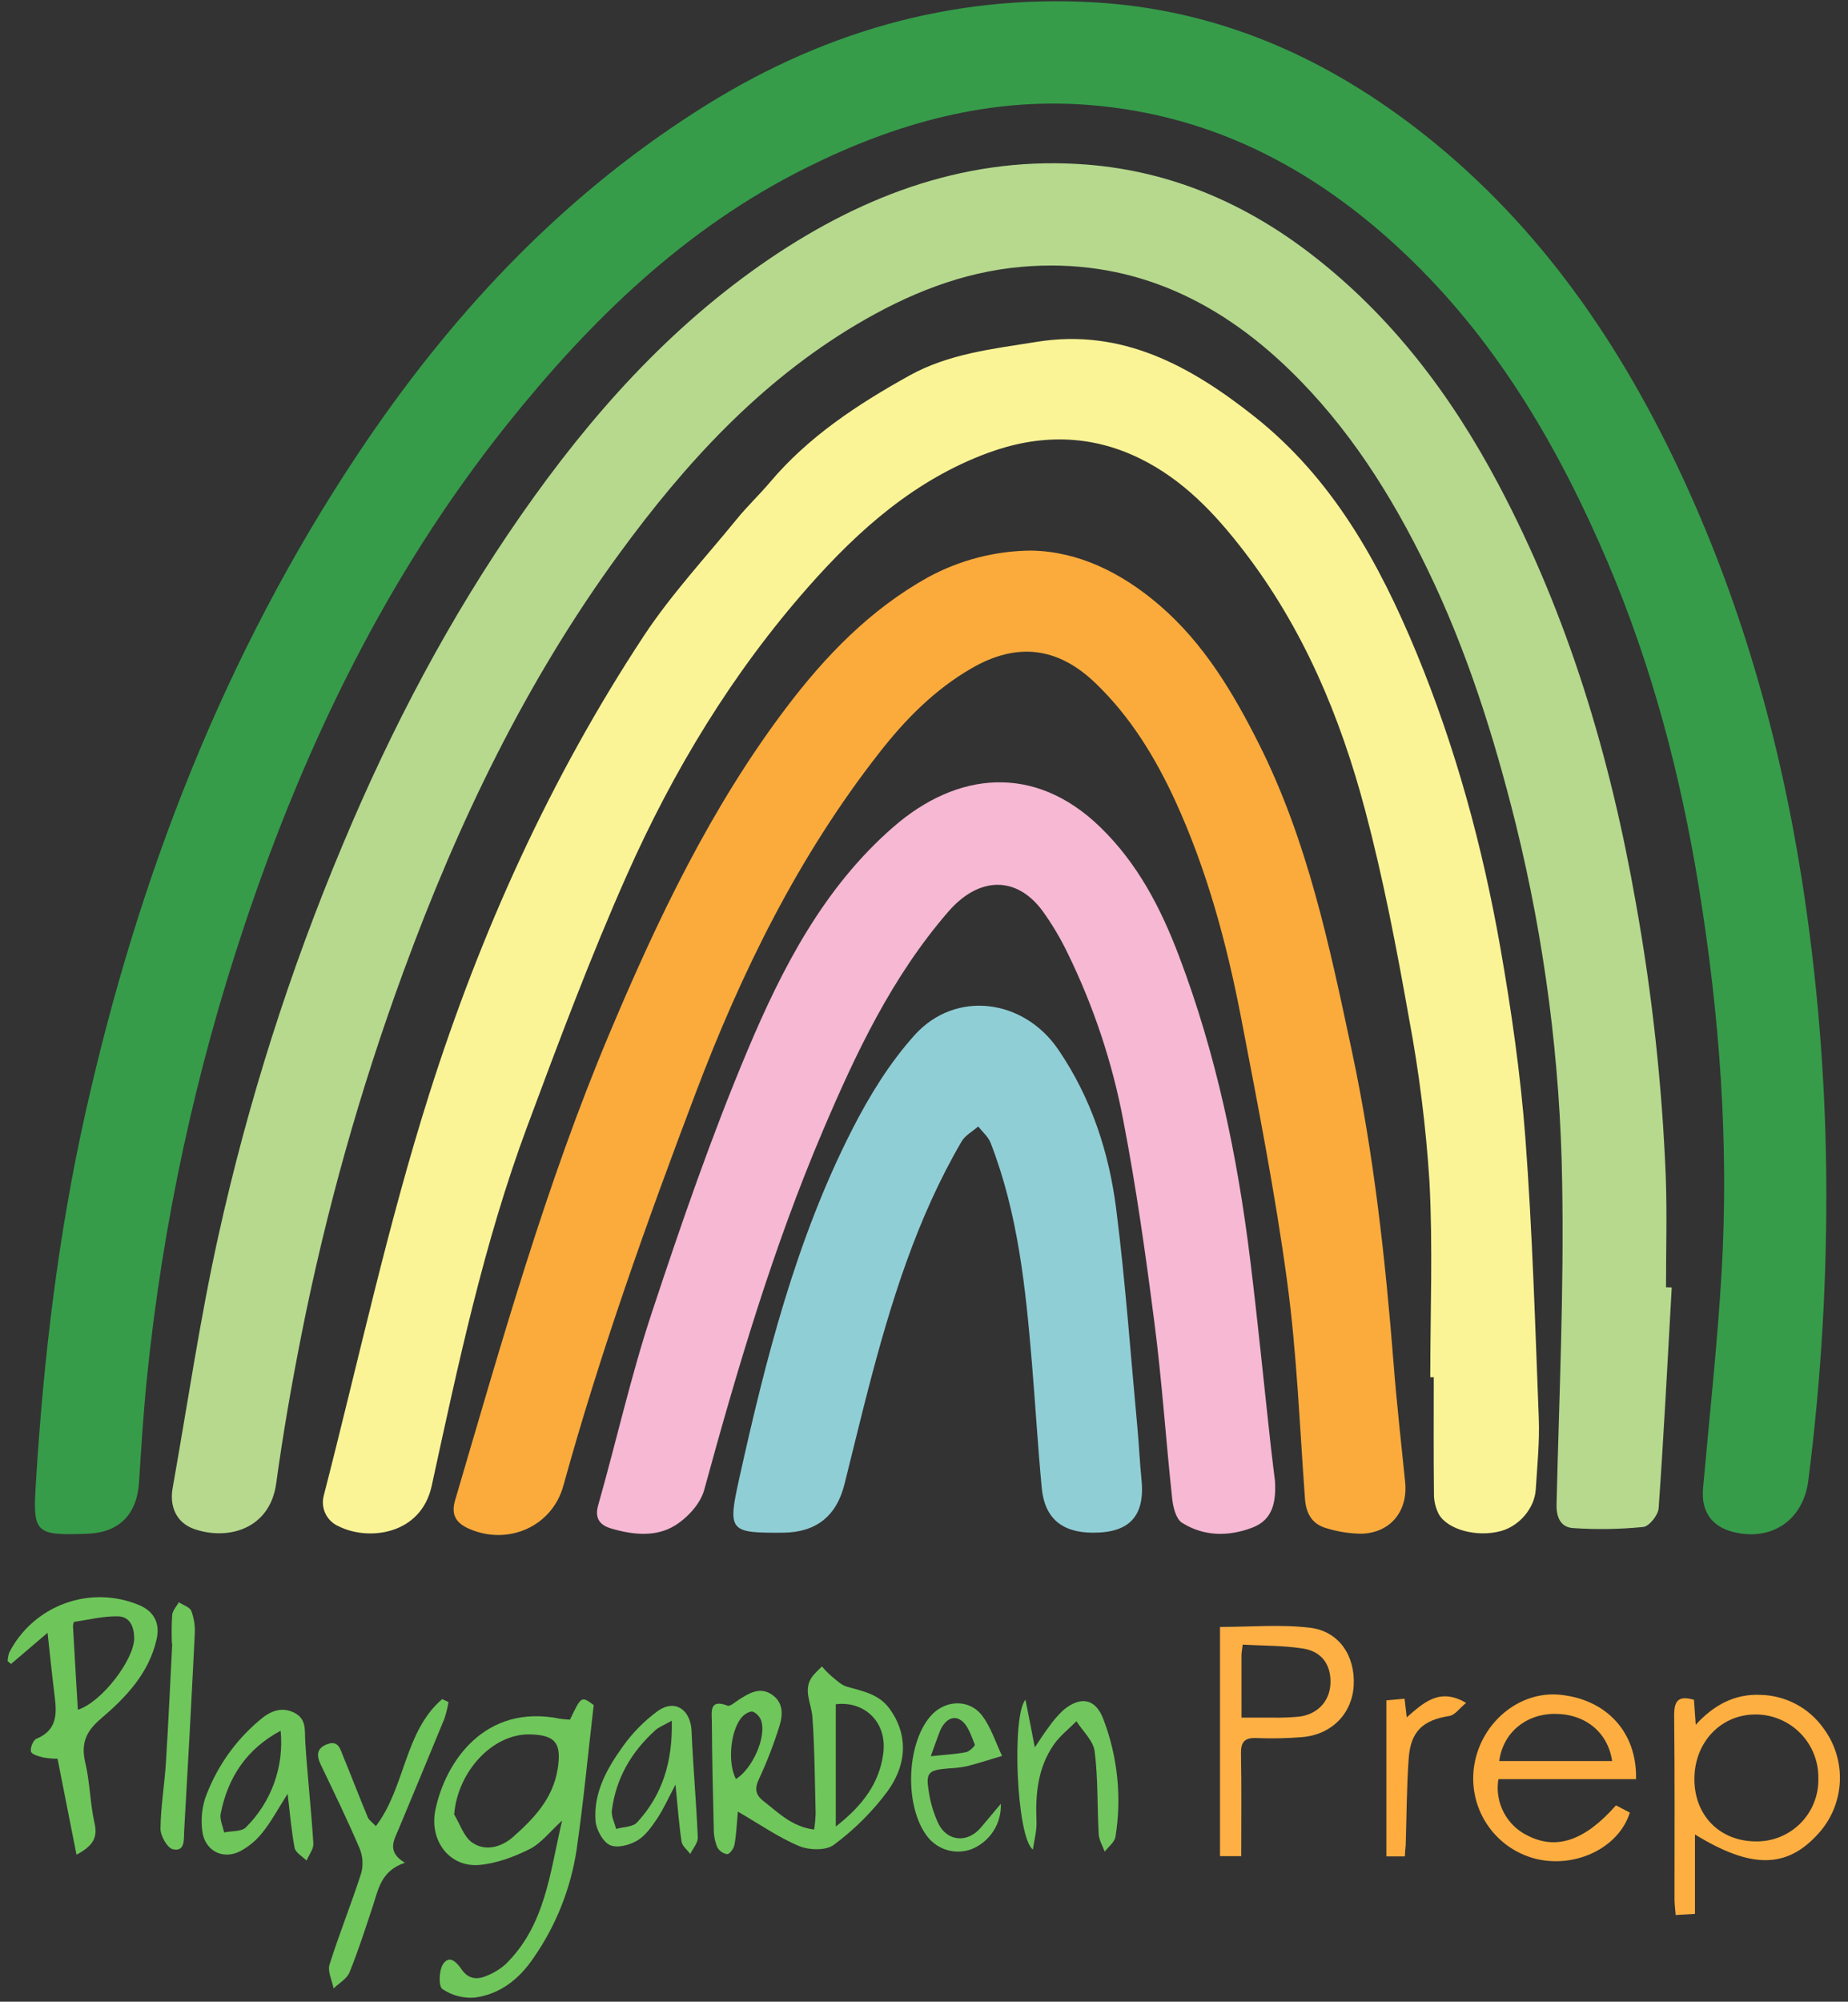
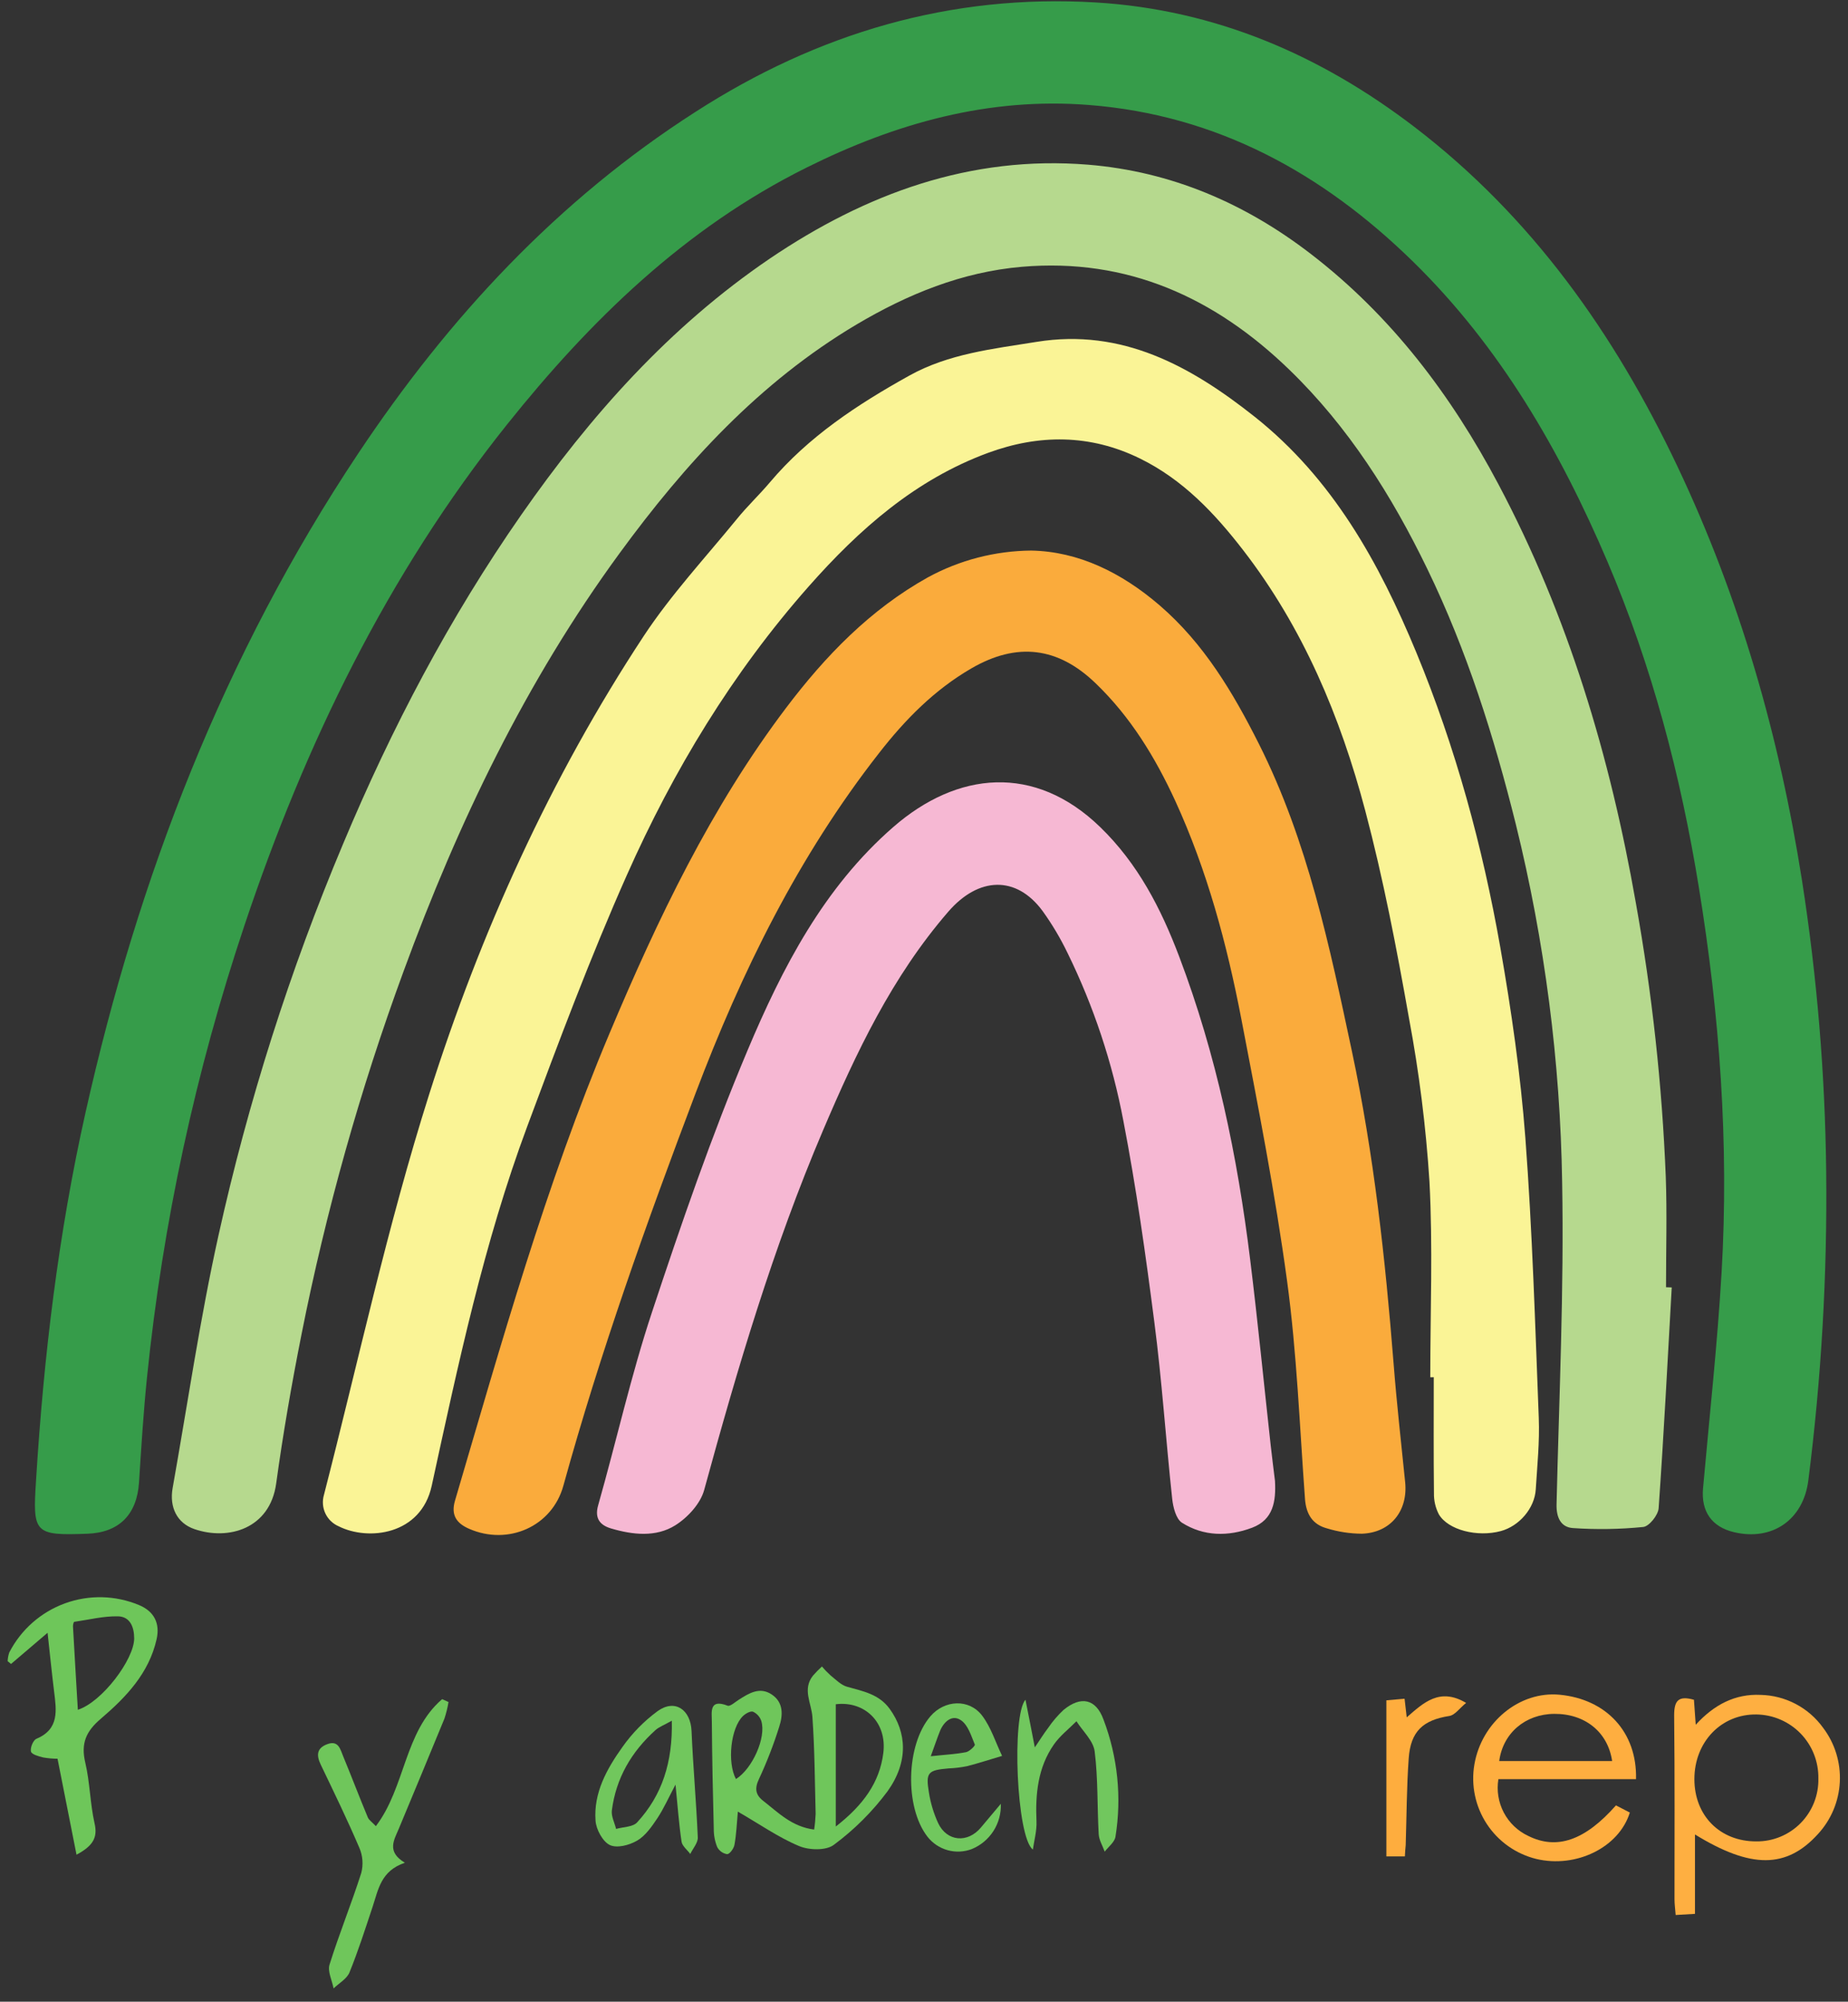
<svg xmlns="http://www.w3.org/2000/svg" width="121" height="131" viewBox="0 0 121 131" fill="none">
  <rect x="0" y="0" width="121" height="131" fill="#333333" stroke="none" />
  <g clip-path="url(#clip0_377_98)">
-     <path d="M37.32 112.542C38.062 110.99 38.062 110.99 38.873 111.585C38.498 114.819 38.203 117.939 37.756 121.038C37.372 123.588 36.407 126.014 34.936 128.13C33.997 129.517 32.746 130.51 31.088 130.729C30.337 130.79 29.588 130.593 28.965 130.17C28.706 129.993 28.741 128.947 29.007 128.542C29.432 127.902 29.919 128.439 30.216 128.875C30.663 129.526 31.237 129.582 31.872 129.3C32.321 129.125 32.735 128.872 33.097 128.553C35.716 125.999 36.002 122.555 36.804 119.146C36.004 119.871 35.436 120.631 34.679 121.012C33.649 121.526 32.489 121.96 31.354 122.052C29.416 122.204 28.093 120.444 28.509 118.442C29.162 115.297 31.745 111.466 36.69 112.484C36.902 112.517 37.121 112.522 37.32 112.542ZM29.738 118.748C30.12 119.374 30.364 120.2 30.916 120.584C31.787 121.191 32.842 120.88 33.597 120.215C34.951 119.012 36.198 117.724 36.513 115.774C36.779 114.11 36.399 113.537 34.681 113.506C32.248 113.461 29.962 115.937 29.738 118.748Z" fill="#6FC65B" />
    <path d="M48.312 118.56C48.241 119.356 48.214 120.054 48.089 120.734C48.046 120.973 47.783 121.338 47.611 121.345C47.473 121.323 47.342 121.269 47.229 121.187C47.115 121.106 47.023 120.999 46.958 120.875C46.807 120.5 46.732 120.099 46.735 119.694C46.674 117.355 46.625 115.015 46.609 112.676C46.609 112.059 46.413 111.151 47.638 111.627C47.807 111.692 48.133 111.39 48.375 111.236C49.045 110.809 49.749 110.37 50.531 110.894C51.313 111.417 51.267 112.249 51.019 113.009C50.654 114.173 50.213 115.312 49.698 116.418C49.392 117.053 49.474 117.471 49.975 117.858C50.954 118.618 51.843 119.547 53.307 119.734C53.359 119.395 53.391 119.053 53.405 118.71C53.351 116.594 53.343 114.474 53.193 112.363C53.128 111.448 52.522 110.551 53.233 109.657C53.417 109.447 53.613 109.248 53.819 109.06C53.993 109.269 54.182 109.465 54.384 109.648C54.728 109.921 55.065 110.276 55.465 110.388C56.502 110.683 57.546 110.862 58.254 111.835C59.371 113.378 59.494 115.297 58.116 117.225C57.121 118.56 55.936 119.742 54.598 120.732C54.093 121.119 52.976 121.09 52.319 120.812C50.965 120.247 49.751 119.388 48.312 118.56ZM54.724 111.533V119.535C56.527 118.131 57.595 116.646 57.836 114.727C58.091 112.698 56.598 111.301 54.724 111.533ZM48.187 116.429C49.262 115.758 50.181 113.716 49.847 112.627C49.803 112.494 49.732 112.373 49.639 112.268C49.546 112.164 49.433 112.08 49.307 112.021C49.141 111.96 48.817 112.141 48.65 112.302C47.841 113.076 47.604 115.34 48.187 116.429Z" fill="#6FC65B" />
    <path d="M110.98 120.054V125.252L109.716 125.326C109.687 124.939 109.64 124.619 109.64 124.299C109.64 120.287 109.66 116.272 109.617 112.258C109.617 111.296 109.894 110.952 110.913 111.24C110.945 111.701 110.98 112.168 111.03 112.875C112.232 111.556 113.617 110.842 115.275 110.92C116.078 110.937 116.865 111.14 117.576 111.514C118.286 111.887 118.9 112.42 119.369 113.072C120.14 114.088 120.527 115.343 120.464 116.617C120.401 117.891 119.892 119.101 119.025 120.036C116.978 122.286 114.656 122.315 110.98 120.054ZM119.059 116.386C119.068 115.846 118.971 115.309 118.773 114.807C118.575 114.304 118.28 113.845 117.905 113.456C117.53 113.068 117.082 112.757 116.586 112.542C116.091 112.326 115.558 112.211 115.018 112.202C112.715 112.162 110.942 113.991 110.942 116.433C110.942 118.826 112.621 120.515 114.996 120.508C115.536 120.514 116.071 120.411 116.57 120.205C117.069 119.999 117.522 119.695 117.901 119.31C118.28 118.925 118.578 118.468 118.777 117.966C118.976 117.464 119.072 116.926 119.059 116.386Z" fill="#FEAF41" />
    <path d="M3.115 106.857L0.723 108.896L0.5 108.713C0.508 108.518 0.545 108.325 0.609 108.14C1.377 106.651 2.677 105.505 4.25 104.931C5.824 104.357 7.555 104.396 9.101 105.041C10.075 105.443 10.493 106.224 10.254 107.277C9.751 109.514 8.243 111.079 6.607 112.477C5.624 113.309 5.287 114.103 5.584 115.355C5.89 116.65 5.897 118.017 6.189 119.316C6.413 120.269 6.08 120.803 5.01 121.38C4.587 119.242 4.185 117.212 3.767 115.098C3.452 115.097 3.137 115.069 2.826 115.015C2.531 114.942 2.075 114.816 2.028 114.631C1.968 114.387 2.167 113.888 2.382 113.796C3.899 113.157 3.693 111.929 3.541 110.69C3.389 109.451 3.271 108.279 3.115 106.857ZM5.097 111.895C6.692 111.381 8.779 108.594 8.786 107.228C8.786 106.476 8.513 105.794 7.725 105.779C6.775 105.758 5.816 106.002 4.866 106.139C4.82 106.139 4.773 106.338 4.779 106.443C4.878 108.239 4.987 110.035 5.097 111.895Z" fill="#6EC65A" />
-     <path d="M81.271 121.475H79.881V106.474C81.872 106.474 83.841 106.296 85.763 106.524C87.684 106.752 88.737 108.371 88.636 110.297C88.538 112.137 87.204 113.515 85.273 113.683C84.274 113.765 83.271 113.786 82.27 113.745C81.488 113.714 81.242 113.998 81.255 114.772C81.298 116.959 81.271 119.146 81.271 121.475ZM81.289 112.408C82.06 112.408 82.681 112.408 83.3 112.408C83.892 112.42 84.485 112.398 85.074 112.343C86.272 112.189 87.054 111.337 87.112 110.207C87.173 109.006 86.585 108.094 85.345 107.892C84.053 107.684 82.723 107.709 81.365 107.631C81.325 107.993 81.287 108.172 81.287 108.349C81.287 109.639 81.289 110.934 81.289 112.408Z" fill="#FEB045" />
    <path d="M107.121 116.434H98.109C97.986 117.182 98.11 117.95 98.463 118.622C98.817 119.293 99.38 119.83 100.066 120.151C101.935 121.079 103.776 120.453 105.807 118.151L106.715 118.621C106.006 120.911 103.191 122.278 100.587 121.656C99.257 121.329 98.099 120.511 97.348 119.365C96.596 118.219 96.306 116.83 96.536 115.479C97.01 112.696 99.497 110.659 102.122 110.91C105.17 111.202 107.195 113.35 107.121 116.434ZM105.557 115.251C105.275 113.341 103.769 112.144 101.758 112.162C99.87 112.18 98.406 113.421 98.163 115.251H105.557Z" fill="#FEAE40" />
    <path d="M24.61 119.511C26.551 116.961 26.462 113.334 28.949 111.2L29.367 111.388C29.306 111.757 29.216 112.12 29.099 112.475C28.116 114.879 27.112 117.272 26.116 119.67C25.805 120.419 25.291 121.177 26.511 121.906C24.927 122.439 24.77 123.673 24.397 124.787C23.917 126.229 23.454 127.681 22.882 129.085C22.71 129.506 22.198 129.786 21.841 130.13C21.742 129.602 21.436 129.012 21.579 128.564C22.209 126.552 23.012 124.588 23.653 122.577C23.797 122.032 23.754 121.454 23.532 120.936C22.746 119.097 21.87 117.297 21.005 115.494C20.715 114.89 20.721 114.414 21.412 114.152C22.167 113.859 22.283 114.492 22.473 114.946C23.023 116.277 23.537 117.63 24.089 118.952C24.167 119.12 24.37 119.254 24.61 119.511Z" fill="#6FC65B" />
-     <path d="M18.831 117.395C18.198 118.388 17.762 119.211 17.191 119.922C16.782 120.444 16.266 120.872 15.678 121.175C14.525 121.729 13.376 121.074 13.24 119.792C13.153 119.096 13.216 118.39 13.423 117.719C14.136 115.716 15.37 113.941 16.998 112.575C17.637 112.021 18.388 111.658 19.246 112.077C20.104 112.495 19.939 113.262 19.988 114.013C20.131 116.225 20.377 118.43 20.518 120.645C20.54 121.002 20.234 121.383 20.071 121.763C19.8 121.49 19.356 121.251 19.291 120.935C19.081 119.842 18.996 118.737 18.831 117.395ZM18.384 113.262C16.163 114.443 14.92 116.31 14.449 118.694C14.373 119.072 14.594 119.508 14.672 119.92C15.157 119.819 15.809 119.884 16.098 119.591C16.924 118.774 17.557 117.782 17.951 116.688C18.345 115.594 18.49 114.426 18.375 113.269L18.384 113.262Z" fill="#6FC65B" />
    <path d="M67.629 121.043C66.549 120.231 66.236 112.242 67.144 111.238C67.367 112.343 67.535 113.224 67.756 114.356C68.111 113.833 68.35 113.446 68.625 113.086C68.916 112.658 69.254 112.263 69.631 111.909C70.77 110.968 71.754 111.167 72.254 112.538C73.183 114.982 73.453 117.628 73.036 120.209C72.976 120.562 72.576 120.857 72.332 121.18C72.196 120.799 71.961 120.426 71.939 120.039C71.836 118.232 71.901 116.409 71.675 114.62C71.588 113.922 70.898 113.3 70.482 112.645C69.984 113.148 69.403 113.596 69.003 114.168C67.957 115.671 67.787 117.398 67.865 119.185C67.894 119.8 67.718 120.424 67.629 121.043Z" fill="#71C75E" />
    <path d="M44.23 116.791C43.769 117.661 43.461 118.357 43.041 118.994C42.674 119.54 42.263 120.139 41.722 120.455C41.182 120.77 40.382 120.967 39.923 120.743C39.465 120.519 39.03 119.725 38.994 119.153C38.858 117.326 39.733 115.762 40.748 114.34C41.386 113.434 42.167 112.637 43.061 111.98C44.192 111.171 45.219 111.882 45.28 113.287C45.38 115.61 45.59 117.93 45.689 120.253C45.702 120.604 45.369 120.971 45.197 121.331C44.998 121.063 44.67 120.815 44.625 120.524C44.453 119.365 44.37 118.193 44.23 116.791ZM43.988 112.609C43.461 112.909 43.141 113.02 42.911 113.231C41.347 114.644 40.335 116.362 40.062 118.48C40.013 118.864 40.241 119.287 40.339 119.692C40.806 119.558 41.434 119.571 41.716 119.265C43.36 117.478 44.049 115.322 43.988 112.609Z" fill="#71C75D" />
    <path d="M65.53 118.048C65.555 118.677 65.386 119.299 65.047 119.829C64.707 120.358 64.213 120.771 63.631 121.009C63.123 121.203 62.568 121.228 62.045 121.083C61.523 120.937 61.06 120.628 60.726 120.2C59.222 118.261 59.32 114.193 60.916 112.325C61.841 111.243 63.454 111.151 64.312 112.285C64.891 113.052 65.188 114.029 65.613 114.913C64.851 115.136 64.096 115.387 63.327 115.584C62.927 115.666 62.521 115.715 62.113 115.731C60.761 115.845 60.603 115.993 60.82 117.297C60.928 117.992 61.132 118.67 61.425 119.31C62.002 120.529 63.36 120.64 64.23 119.596L65.53 118.048ZM60.943 114.935C61.888 114.834 62.581 114.801 63.253 114.669C63.477 114.624 63.861 114.251 63.827 114.17C63.593 113.609 63.392 112.911 62.934 112.589C62.359 112.18 61.816 112.652 61.557 113.26C61.371 113.718 61.211 114.204 60.943 114.935Z" fill="#71C75E" />
-     <path d="M11.255 107.568C11.229 106.937 11.235 106.304 11.275 105.674C11.307 105.39 11.559 105.128 11.709 104.857C11.993 105.045 12.426 105.173 12.529 105.432C12.707 105.915 12.784 106.429 12.752 106.942C12.54 111.245 12.308 115.549 12.057 119.855C12.028 120.376 12.129 121.197 11.327 121.025C10.963 120.949 10.505 120.155 10.509 119.683C10.522 118.238 10.773 116.8 10.864 115.356C11.027 112.759 11.144 110.162 11.278 107.564L11.255 107.568Z" fill="#6FC65B" />
    <path d="M91.986 121.492H90.775V111.276L91.966 111.171C92.013 111.567 92.049 111.887 92.107 112.39C93.204 111.437 94.263 110.415 95.995 111.446C95.57 111.79 95.264 112.242 94.898 112.3C93.179 112.569 92.361 113.296 92.236 115.083C92.102 116.97 92.1 118.867 92.04 120.759C92.019 120.974 91.997 121.197 91.986 121.492Z" fill="#FEAD3E" />
    <path d="M119.571 76.627C119.649 83.399 119.258 90.168 118.402 96.885C118.076 99.457 116.051 100.864 113.542 100.274C112.08 99.929 111.374 98.918 111.508 97.409C111.926 92.712 112.445 88.015 112.722 83.299C113.218 74.838 112.594 66.424 111.233 58.064C110.042 50.733 108.165 43.594 105.249 36.753C102.141 29.477 98.226 22.707 92.532 17.132C86.617 11.344 79.689 7.526 71.303 6.871C64.742 6.35 58.641 8.063 52.818 10.964C44.851 14.922 38.65 20.961 33.175 27.811C25.354 37.611 19.978 48.7 16.016 60.531C12.799 70.128 10.656 80.052 9.627 90.122C9.392 92.415 9.251 94.718 9.102 97.02C8.965 99.12 7.797 100.303 5.712 100.374C2.23 100.504 2.136 100.332 2.36 96.883C2.86 88.776 3.823 80.736 5.6 72.807C9.052 57.402 14.657 42.878 23.45 29.683C29.37 20.802 36.503 13.106 45.544 7.318C53.535 2.174 62.234 -0.413 71.763 0.161C79.584 0.638 86.454 3.599 92.628 8.32C100.311 14.202 105.716 21.855 109.821 30.499C113.926 39.143 116.509 48.21 117.991 57.639C118.971 63.923 119.499 70.268 119.571 76.627Z" fill="#369C4A" />
    <path d="M109.459 84.254C109.186 89.071 108.941 93.893 108.601 98.706C108.57 99.153 107.982 99.891 107.595 99.931C106.065 100.084 104.524 100.108 102.99 100.003C102.205 99.951 101.897 99.319 101.917 98.458C102.083 91.437 102.411 84.41 102.284 77.394C102.162 69.485 101.144 61.615 99.249 53.936C97.819 48.188 96.04 42.559 93.452 37.227C91.124 32.423 88.286 27.934 84.42 24.195C79.549 19.478 73.823 16.87 66.912 17.46C62.992 17.796 59.434 19.25 56.08 21.238C49.732 25.011 44.865 30.329 40.556 36.222C34.431 44.596 29.991 53.837 26.427 63.557C23.582 71.295 21.347 79.244 19.741 87.331C19.099 90.567 18.532 93.817 18.083 97.089C17.674 100.052 14.954 100.833 12.733 100.072C11.584 99.679 11.082 98.634 11.303 97.388C12.284 91.876 13.091 86.329 14.302 80.865C16.247 72.085 18.981 63.498 22.471 55.21C25.64 47.644 29.437 40.423 34.134 33.688C38.648 27.216 43.83 21.388 50.4 16.926C56.681 12.677 63.533 10.152 71.247 10.778C76.681 11.225 81.506 13.296 85.823 16.615C91.111 20.679 95.019 25.861 98.114 31.698C102.681 40.311 105.43 49.521 107.11 59.095C108.173 65.012 108.827 70.996 109.068 77.003C109.155 79.412 109.084 81.829 109.084 84.242L109.459 84.254Z" fill="#B6D98E" />
    <path d="M93.649 90.135C93.649 85.862 93.823 81.579 93.595 77.318C93.366 73.733 92.918 70.165 92.255 66.634C91.448 62.076 90.574 57.516 89.39 53.048C87.763 46.904 85.325 41.089 81.403 36.012C79.531 33.588 77.455 31.387 74.637 30.005C71.365 28.401 68.018 28.417 64.699 29.636C59.942 31.385 56.257 34.635 52.945 38.385C47.955 44.035 44.092 50.413 41.05 57.257C38.655 62.642 36.581 68.178 34.525 73.706C31.68 81.337 29.998 89.292 28.268 97.232C27.566 100.47 24.103 100.86 22.17 99.884C21.787 99.719 21.478 99.418 21.301 99.04C21.125 98.662 21.093 98.232 21.211 97.831C23.466 89.071 25.376 80.203 28.107 71.595C31.459 61.025 36.029 50.912 42.158 41.61C43.946 38.904 46.181 36.498 48.241 33.975C48.912 33.143 49.707 32.398 50.4 31.577C52.934 28.574 56.145 26.467 59.533 24.584C62.123 23.143 65.021 22.832 67.866 22.374C73.475 21.466 77.975 23.966 82.143 27.267C87.247 31.313 90.297 36.811 92.735 42.699C95.312 48.93 97.075 55.407 98.239 62.029C98.961 66.147 99.56 70.305 99.875 74.467C100.333 80.566 100.516 86.689 100.753 92.806C100.813 94.356 100.652 95.919 100.556 97.474C100.48 98.71 99.475 99.873 98.268 100.2C96.737 100.614 94.813 100.135 94.208 99.099C93.989 98.674 93.88 98.2 93.89 97.722C93.861 95.192 93.877 92.663 93.877 90.131L93.649 90.135Z" fill="#FAF496" />
    <path d="M67.526 36.032C70.61 36.09 73.43 37.47 75.922 39.611C78.827 42.111 80.742 45.329 82.438 48.704C85.629 55.054 87.057 61.94 88.52 68.808C89.955 75.544 90.704 82.375 91.247 89.232C91.45 91.824 91.741 94.409 92.004 96.997C92.197 98.878 91.052 100.311 89.166 100.372C88.388 100.368 87.614 100.248 86.869 100.018C85.953 99.768 85.528 99.108 85.448 98.124C85.095 93.343 84.914 88.536 84.268 83.795C83.488 78.061 82.369 72.366 81.276 66.679C80.333 61.781 79.041 56.97 76.954 52.417C75.64 49.563 74.018 46.906 71.73 44.71C69.271 42.341 66.59 42.01 63.607 43.739C61.187 45.139 59.262 47.094 57.56 49.281C52.281 56.022 48.55 63.606 45.535 71.568C42.335 80.015 39.296 88.516 36.889 97.225C36.154 99.909 33.262 101.164 30.719 100.052C29.895 99.694 29.511 99.157 29.792 98.207C32.827 87.903 35.725 77.555 39.906 67.634C43.057 60.155 46.541 52.844 51.468 46.329C54.045 42.923 56.974 39.892 60.751 37.786C62.831 36.652 65.158 36.05 67.526 36.032Z" fill="#FAAB3C" />
    <path d="M83.481 96.915C83.553 98.234 83.383 99.455 81.98 99.981C80.427 100.565 78.818 100.556 77.392 99.654C76.999 99.404 76.811 98.639 76.751 98.089C76.335 94.228 76.08 90.348 75.578 86.497C75.012 82.098 74.393 77.699 73.553 73.349C72.835 69.549 71.61 65.863 69.91 62.39C69.444 61.419 68.893 60.492 68.264 59.619C66.534 57.273 64.065 57.382 62.092 59.663C58.409 63.913 56.058 68.882 53.888 73.977C50.635 81.608 48.29 89.527 46.107 97.51C45.864 98.404 45.028 99.312 44.219 99.82C42.947 100.618 41.423 100.446 40.009 100.028C39.338 99.829 38.907 99.415 39.164 98.516C40.36 94.311 41.314 90.017 42.686 85.884C44.596 80.112 46.585 74.346 48.943 68.748C51.22 63.338 53.942 58.08 58.489 54.124C62.672 50.483 67.741 49.968 72.033 54.124C74.505 56.517 76.016 59.453 77.209 62.602C79.64 69.012 81.026 75.672 81.859 82.456C82.357 86.493 82.753 90.54 83.2 94.584C83.287 95.374 83.388 96.143 83.481 96.915Z" fill="#F6B8D3" />
-     <path d="M71.562 100.305C69.533 100.305 68.395 99.354 68.21 97.377C67.951 94.647 67.792 91.907 67.564 89.174C67.155 84.289 66.657 79.421 64.865 74.8C64.708 74.395 64.328 74.078 64.051 73.72C63.685 74.042 63.2 74.297 62.965 74.697C60.013 79.747 58.313 85.278 56.851 90.894C56.31 92.976 55.814 95.069 55.287 97.156C54.76 99.243 53.408 100.287 51.278 100.305C47.779 100.33 47.633 100.229 48.389 96.82C50.134 88.948 52.114 81.129 55.808 73.901C56.925 71.707 58.266 69.531 59.906 67.719C62.588 64.767 67.039 65.377 69.291 68.688C71.457 71.861 72.621 75.424 73.09 79.168C73.694 83.943 74.036 88.753 74.483 93.551C74.583 94.62 74.626 95.695 74.735 96.767C74.996 99.189 73.984 100.318 71.562 100.305Z" fill="#90CED6" />
  </g>
  <defs>
    <clipPath id="clip0_377_98">
      <rect width="120" height="130.835" fill="white" transform="translate(0.5 0.083)" />
    </clipPath>
  </defs>
</svg>